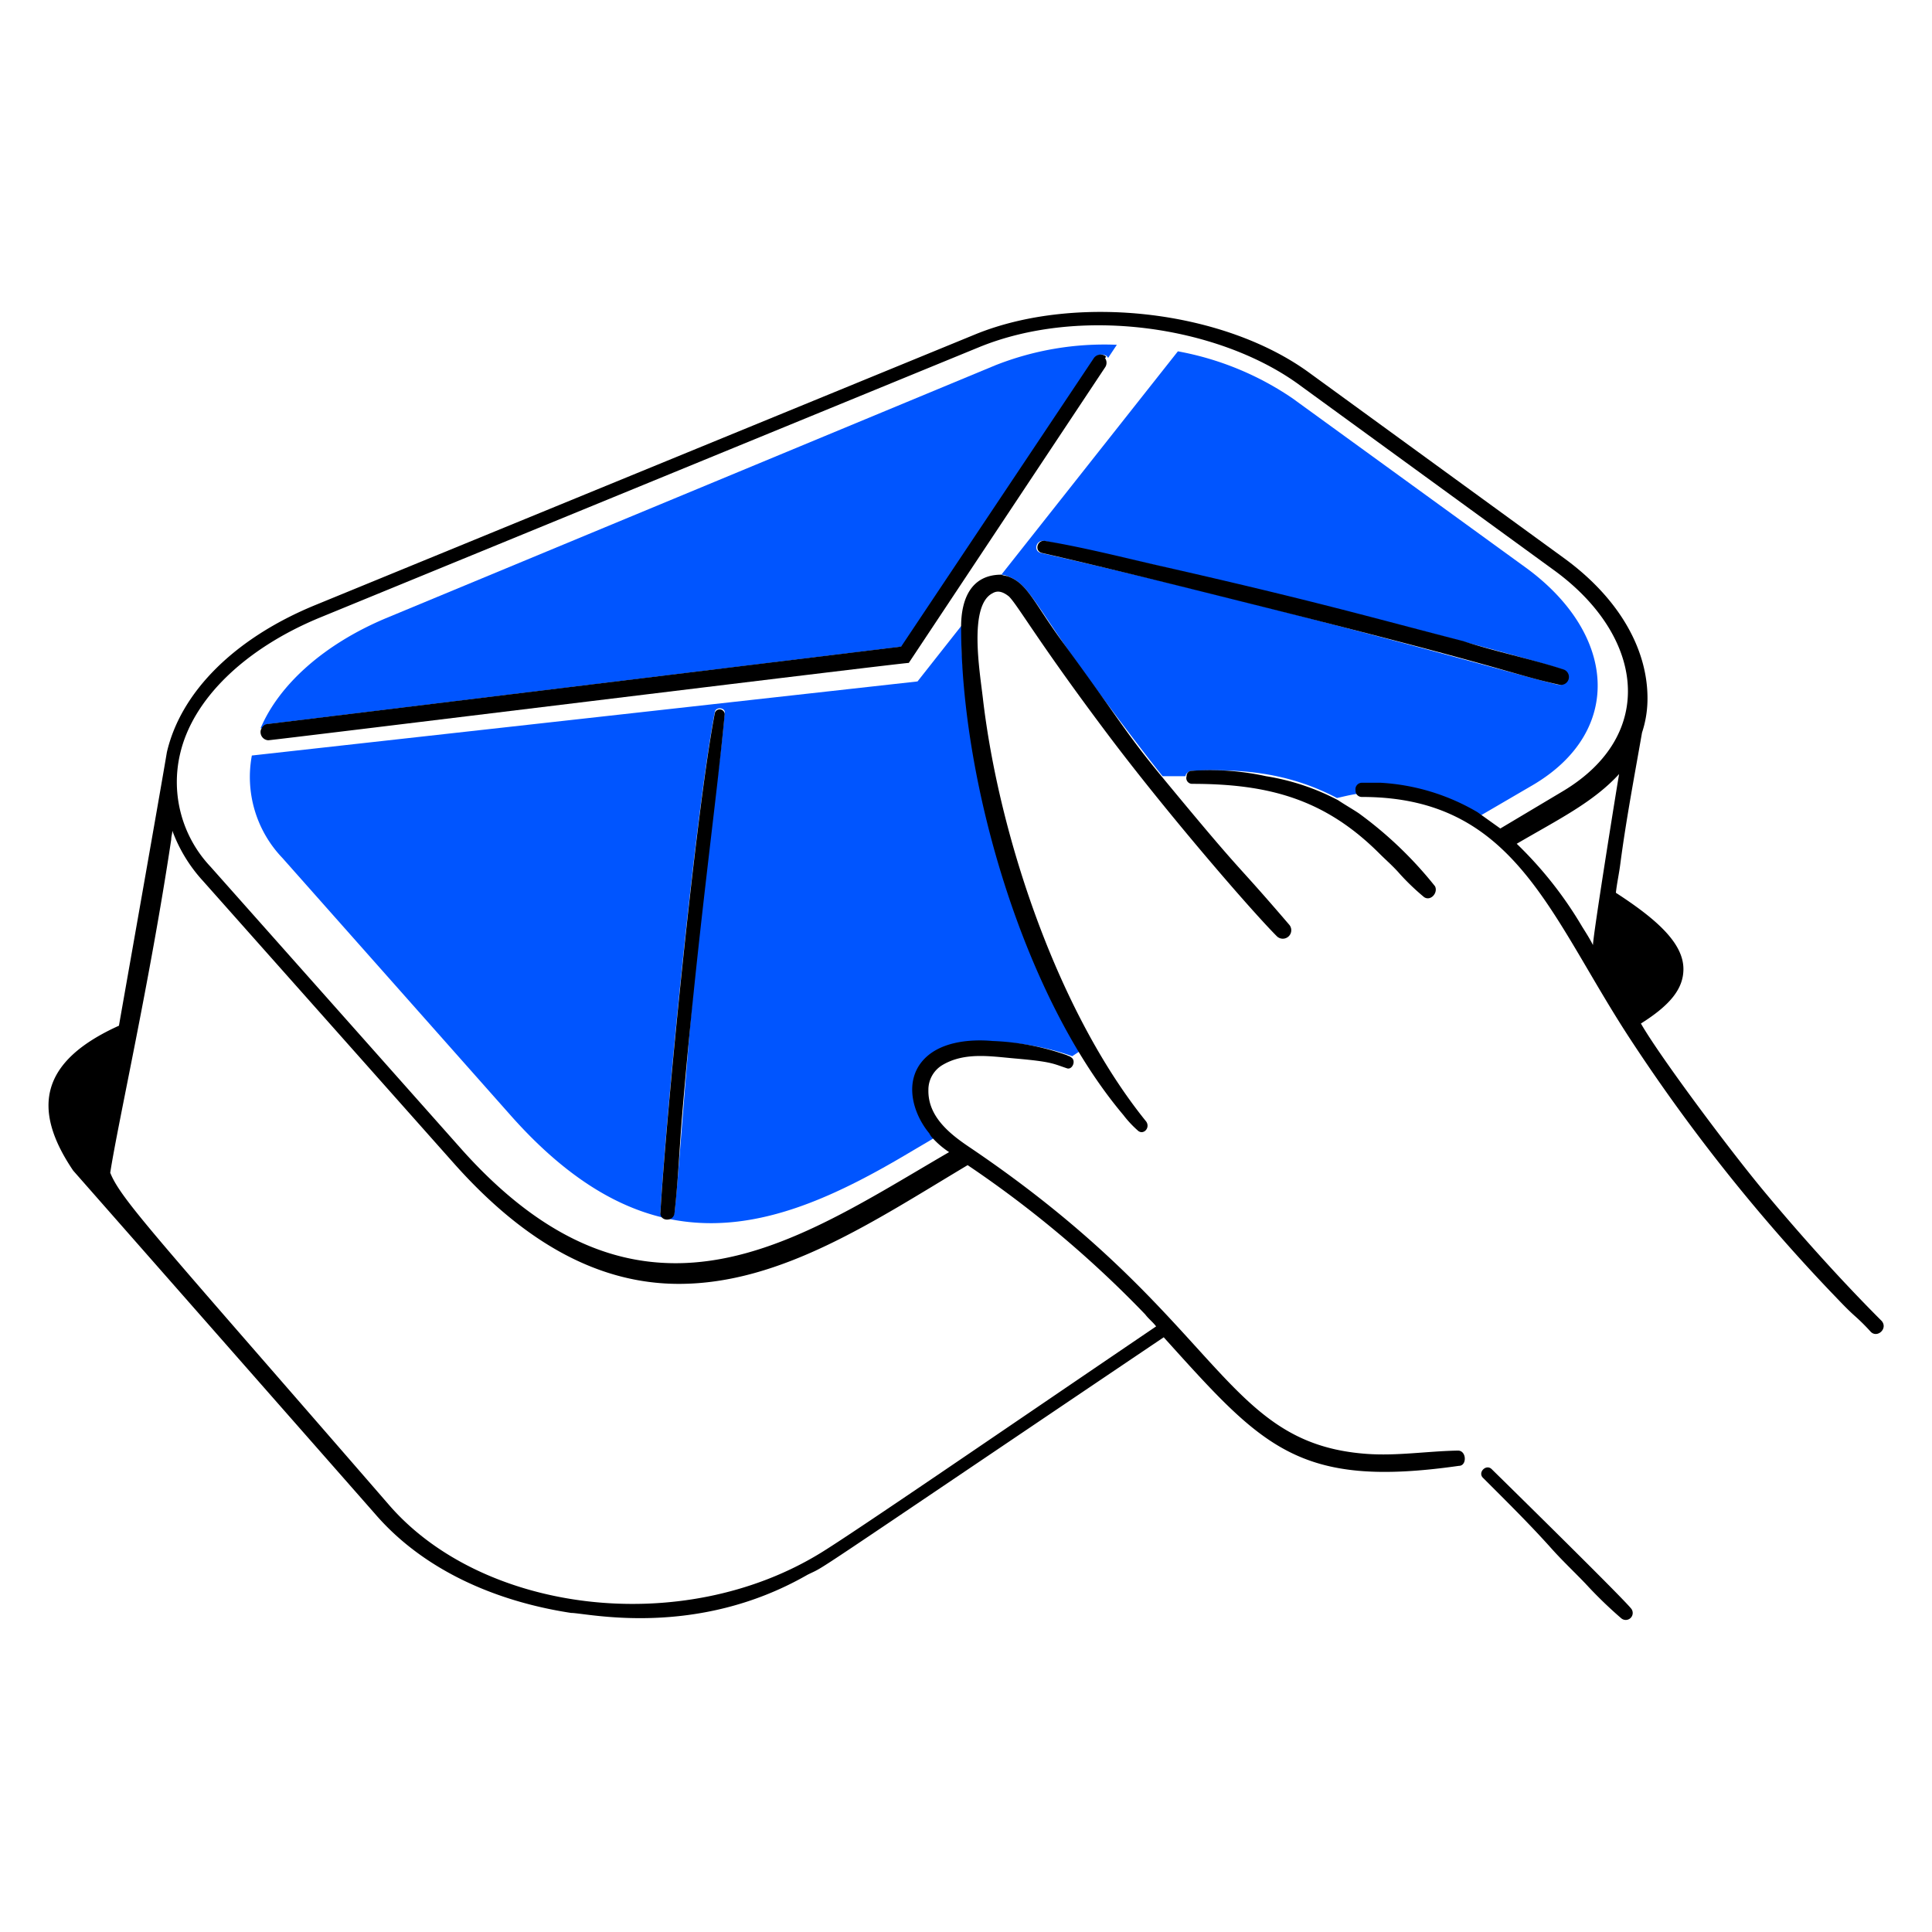
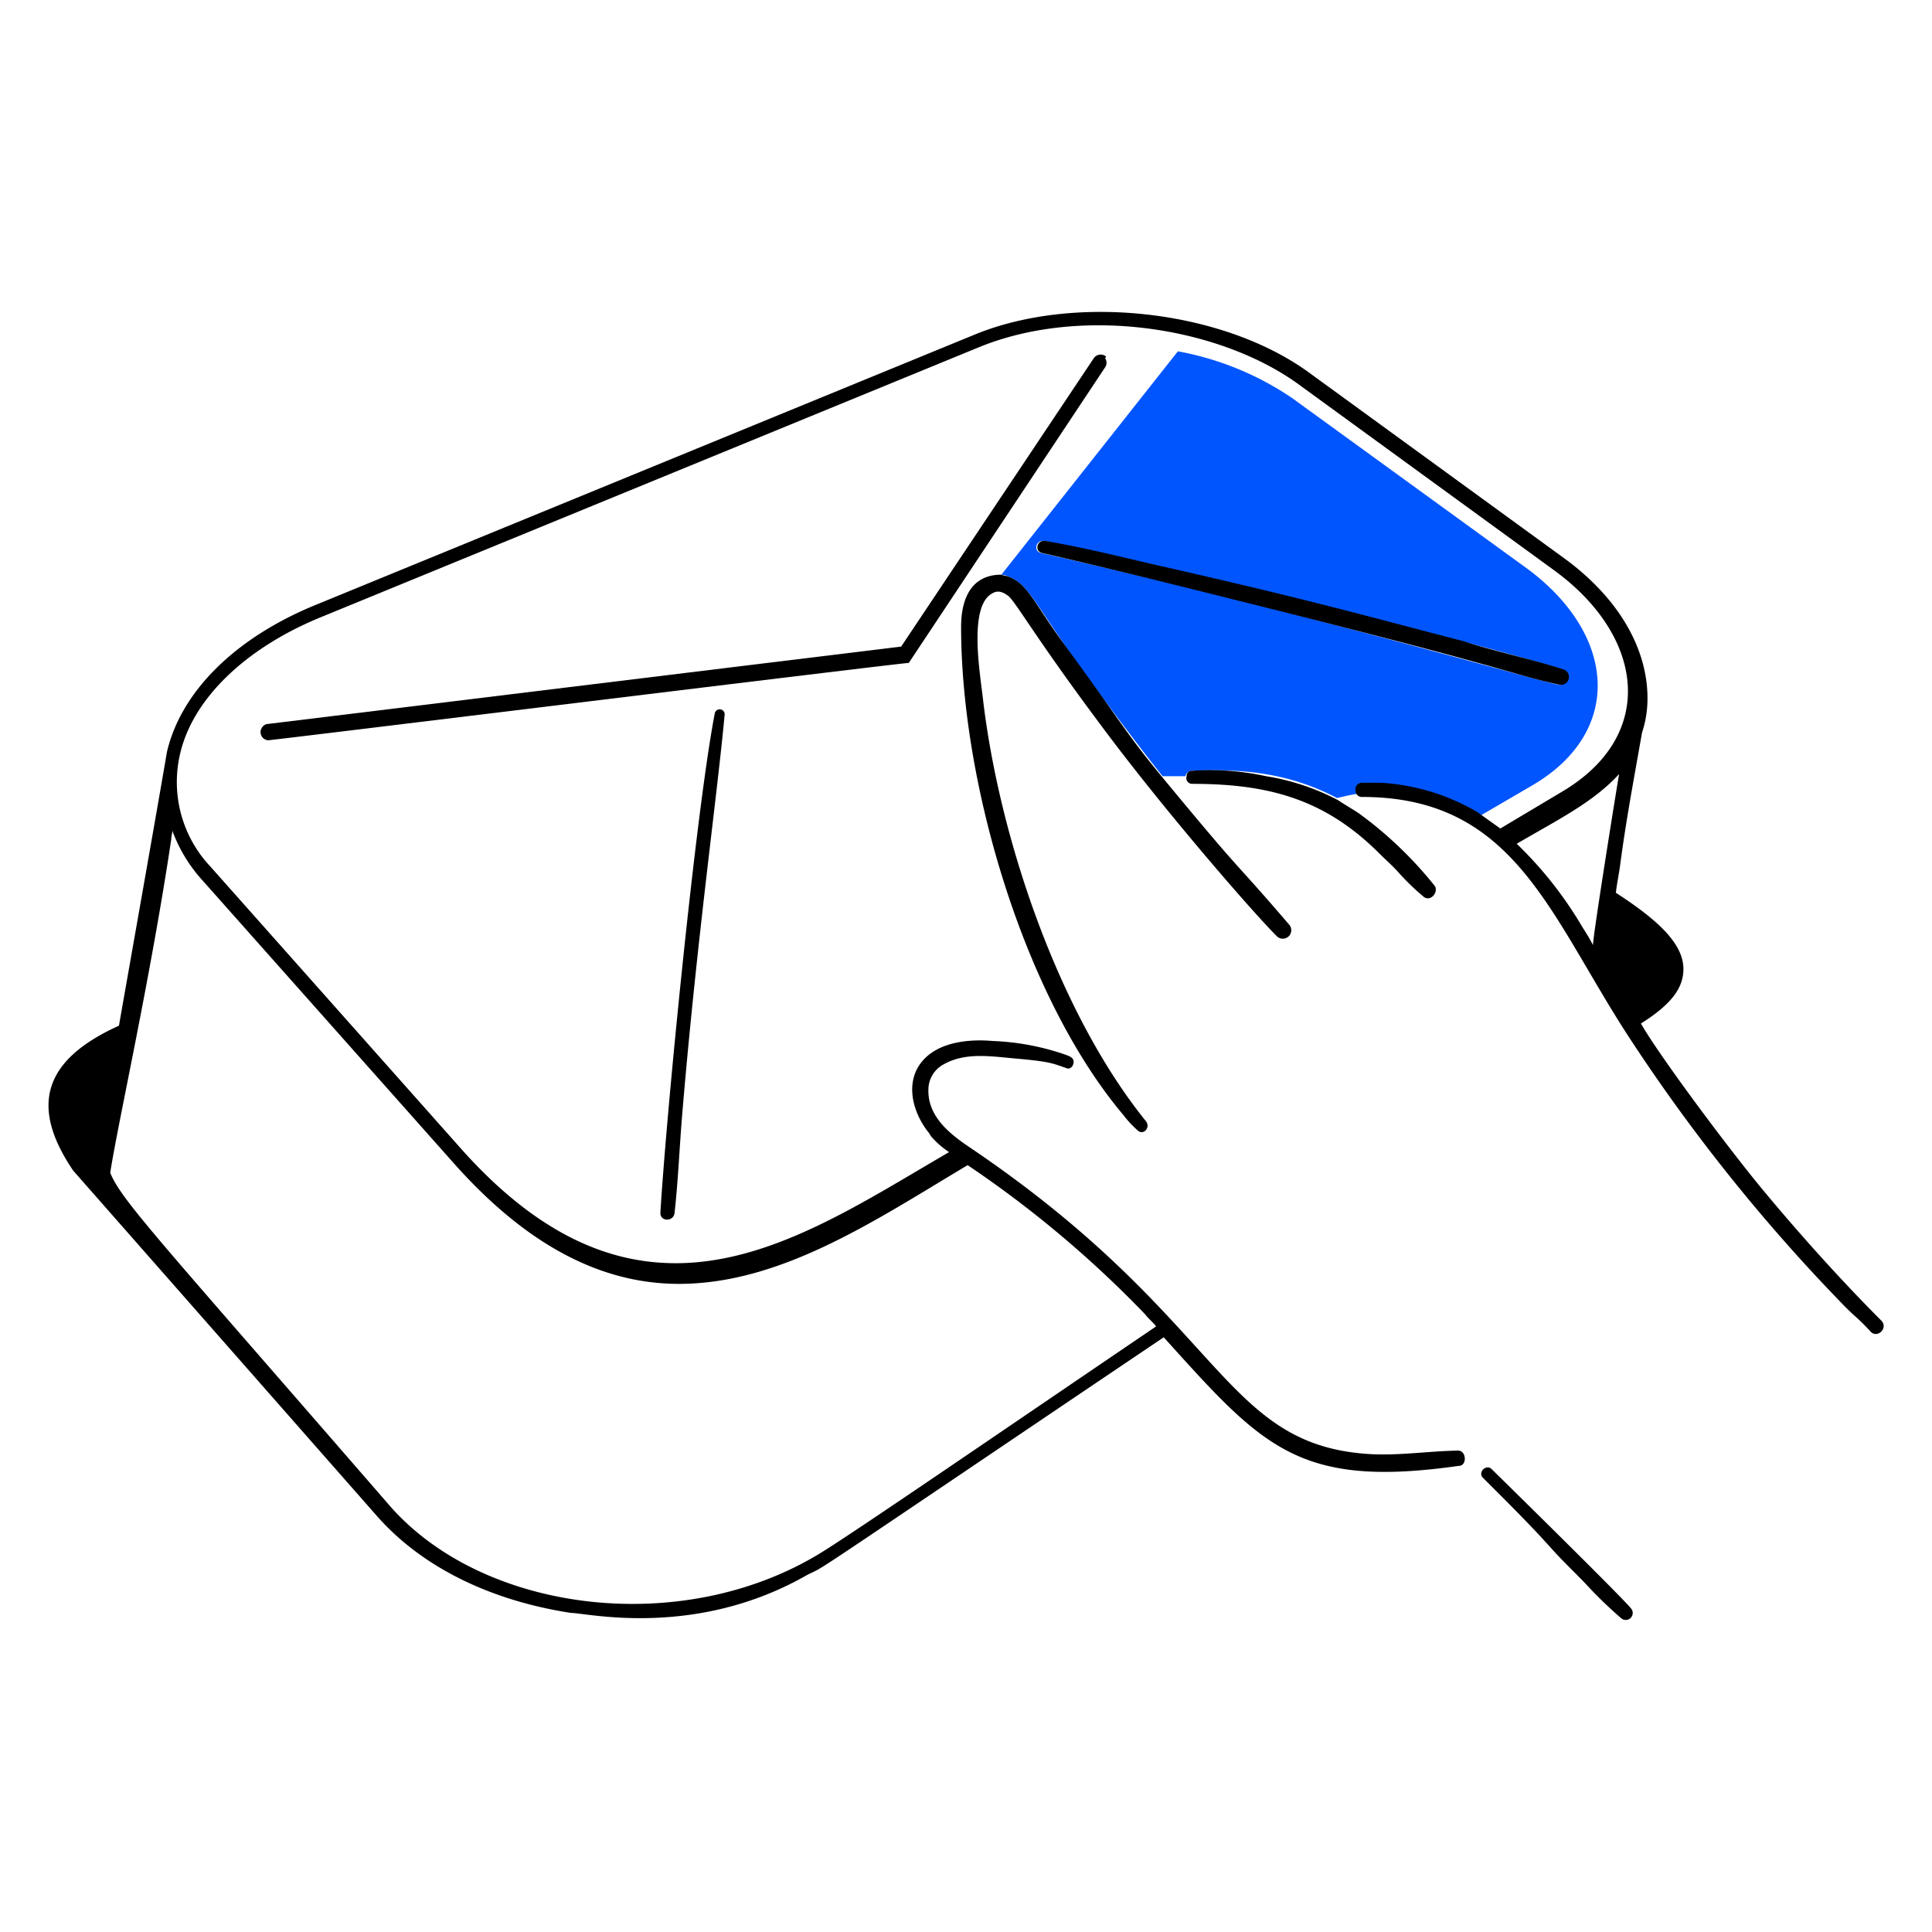
<svg xmlns="http://www.w3.org/2000/svg" viewBox="0 0 700 700" id="Subscribe-1--Streamline-Brooklyn.svg" height="700" width="700">
  <desc>Subscribe 1 Streamline Illustration: https://streamlinehq.com</desc>
-   <path d="M95.2 263.869a2.667 2.667 0 0 1 2.37 -1.579L326.9 234.266l69.867 -104.605a3.059 3.059 0 0 1 3.948 -0.787c0.392 0 0.392 0.392 0.787 0.787l3.15 -4.736a107.471 107.471 0 0 0 -44.209 7.5L139.804 224c-22.502 9.471 -38.686 24.076 -45.395 39.865Z" fill="#0055ff" stroke-width="1" />
-   <path d="M373.485 345.184a339.15 339.15 0 0 1 -24.476 -102.235 100.527 100.527 0 0 1 -0.392 -16.579l-16.184 20.527 -241.182 26.841a42.41 42.41 0 0 0 11.053 37.1l83.3 93.947c50.523 56.444 95.55 41.461 142.891 13.419 13.765 -8.148 10.262 -5.796 10.262 -7.105 -5.918 -7.105 -8.918 -18.032 -2.762 -26.05 5.673 -7.389 16.971 -8.274 25.659 -7.5a90.444 90.444 0 0 1 26.845 5.135l3.552 -2.37a166.226 166.226 0 0 1 -18.567 -35.13Zm-129.076 93.947c-0.35 3.15 -5.131 3.15 -5.131 0C241.391 403.158 252 294.245 259 257.95c0.382 -1.977 3.945 -1.582 3.552 0.392 -1.187 13.422 -2.989 26.418 -4.739 39.473 -7.213 53.988 -11.214 121.814 -13.405 141.316Z" fill="#0055ff" stroke-width="1" />
  <path d="M555.45 284.396c32.764 -19.341 30.394 -54.474 -2.366 -78.55l-84.864 -61.579a108.22 108.22 0 0 0 -41.447 -16.975l-63.945 80.92a7.301 7.301 0 0 1 2.762 0.791c5.806 2.177 8.631 7.822 19.736 24.076 9.415 13.783 29.824 40.705 35.92 48.16h8.292c0 -0.791 0.787 -1.579 1.97 -1.974 19.18 -0.837 35.7 0.857 52.895 9.867 1.974 -0.396 4.736 -1.183 7.896 -1.579a2.607 2.607 0 0 1 2.366 -2.762h6.71a77.7 77.7 0 0 1 35.133 10.657Zm-178.412 -84.077c-2.765 -0.791 -1.579 -4.739 1.183 -4.344 57.697 11.55 170.149 40.663 187.891 46.578a2.877 2.877 0 0 1 -1.579 5.526c-11.883 -2.639 -93.471 -26.53 -187.495 -47.761Z" fill="#0055ff" stroke-width="1" />
  <path d="M262.567 258.738A1.817 1.817 0 0 0 259 258.342c-6.909 35.749 -17.71 146.731 -19.736 181.181 0 3.15 4.774 3.15 5.131 0 1.33 -11.826 1.778 -23.698 2.762 -35.525 5.337 -63.875 12.761 -116.127 15.41 -145.261Z" fill="#000000" stroke-width="1" />
  <path d="M450.45 218.082c99.015 24.752 96.127 25.921 114.471 29.998a2.877 2.877 0 0 0 1.579 -5.526c-10.556 -3.5 -25.756 -6.745 -36.312 -10.262 -35.532 -9.17 -53.861 -14.543 -109.736 -27.237 -13.822 -3.15 -27.566 -6.671 -41.843 -9.079 -2.751 -0.462 -3.948 3.552 -1.183 4.344 24.084 5.526 48.524 11.63 73.024 17.762Z" fill="#000000" stroke-width="1" />
  <path d="M400.327 128.873a3.062 3.062 0 0 0 -3.948 0.787L326.512 234.266 97.174 262.29a2.667 2.667 0 0 0 -2.37 1.579 2.373 2.373 0 0 0 -0.396 1.579 2.965 2.965 0 0 0 2.765 2.765c1.558 0 229.397 -28.028 232.099 -28.028l71.05 -106.971a2.968 2.968 0 0 0 0 -3.552c0.777 -0.396 0.399 -0.396 0.004 -0.787Z" fill="#000000" stroke-width="1" />
  <path d="M385.326 233.079c-10.391 -14.168 -12.974 -21.543 -19.736 -24.076 -0.787 -0.396 -1.974 -0.396 -2.762 -0.791 -10.595 0 -14.605 8.229 -14.605 18.949 0 56.637 22.75 134.096 58.8 176.838a38.63 38.63 0 0 0 5.131 5.526c1.974 1.974 4.739 -0.791 3.15 -3.15 -31.812 -39.298 -53.382 -103.131 -59.21 -153.552 -1.089 -9.45 -5.222 -33.505 3.552 -37.895 1.974 -1.183 3.948 -0.392 5.922 1.187 3.272 3.272 10.5 16.317 35.92 50.13 21.55 28.648 51.95 63.791 61.184 73.024a3.07 3.07 0 0 0 4.34 -4.34c-21.683 -25.302 -14.325 -15.103 -46.183 -53.683 -13.041 -15.827 -14.752 -19.869 -35.504 -48.167Z" fill="#000000" stroke-width="1" />
  <path d="M431.9 279.265a1.876 1.876 0 0 0 -1.974 1.974 2.1 2.1 0 0 0 1.974 2.762c27.709 0 48.118 5.484 67.9 25.263 2.37 2.37 5.131 4.736 7.5 7.5a86.376 86.376 0 0 0 8.683 8.288c2.37 1.579 5.135 -1.579 3.948 -3.948a142.195 142.195 0 0 0 -27.629 -26.446c-2.37 -1.579 -5.135 -3.15 -7.5 -4.736a84.438 84.438 0 0 0 -26.054 -8.683 94.7 94.7 0 0 0 -26.849 -1.974Z" fill="#000000" stroke-width="1" />
  <path d="M639.139 431.63c-12.6 -15.131 -37.895 -49.042 -44.604 -60.788 10.657 -6.713 15.4 -12.631 15.4 -19.736 0 -9.474 -9.867 -18.158 -24.472 -27.633 0.392 -3.552 1.117 -6.72 1.579 -10.262 2.065 -15.834 5.131 -31.973 7.893 -47.764a39.2 39.2 0 0 0 1.974 -11.445c0.396 -18.172 -9.867 -36.712 -29.603 -51.317l-92.75 -67.498c-31.182 -22.894 -84.469 -28.816 -120.785 -14.21L114.145 219.264c-28.816 11.841 -48.552 31.185 -53.683 53.288 -2.408 14.455 -15.778 89.95 -17.367 99.078 -28.245 12.758 -31.91 29.869 -16.579 52.5l109.34 124.341c16.975 19.736 42.633 31.577 71.05 35.92 5.631 0 45.15 9.45 85.655 -13.818 7.889 -3.945 -6.482 5.345 129.076 -86.051 35.679 39.501 48.514 54.929 106.974 46.578 2.982 0 2.776 -5.582 -0.396 -5.526 -11.06 0.2 -22.106 2.005 -33.159 1.187 -52.636 -3.906 -51.986 -49.227 -144.074 -111.3 -7.081 -4.774 -14.805 -11.046 -14.605 -20.527a10.409 10.409 0 0 1 5.131 -9.079c8.026 -4.732 17.402 -3.122 26.05 -2.366 13.514 1.176 13.86 1.855 18.949 3.552 1.974 0.787 3.552 -2.765 1.579 -3.948 -0.396 -0.396 -0.791 -0.396 -1.579 -0.791a90.422 90.422 0 0 0 -26.841 -5.131c-8.687 -0.773 -19.81 0.35 -25.659 7.5 -6.394 7.83 -3.15 18.946 2.762 26.05 0 0.396 0.396 0.396 0.396 0.791a31.398 31.398 0 0 0 6.713 5.922c-32.056 18.613 -64.4 40.25 -99.078 40.25 -24.476 0 -50.13 -10.657 -77.368 -41.051L76.254 313.999A44.663 44.663 0 0 1 65.202 273.35c4.55 -20.174 23.684 -38.29 50.13 -49.35l239.599 -98.29c36.627 -14.879 85.848 -7.528 114.867 13.027l92.75 67.498c33.156 23.8 38.15 59.959 3.552 80.528l-22.502 13.419 -8.288 -5.922a77.791 77.791 0 0 0 -35.133 -10.657H493.5a2.363 2.363 0 0 0 -2.366 2.765 2.272 2.272 0 0 0 2.366 2.384c55.499 0 67.823 42.903 97.104 87.633a645.005 645.005 0 0 0 72.614 91.567c3.104 3.206 5.918 6.3 9.079 9.079a73.434 73.434 0 0 1 5.526 5.523c2.366 2.37 6.3 -1.183 3.945 -3.945 -14.21 -14.213 -28.816 -30.398 -42.63 -46.977Zm-89.6 -125.919c15.162 -8.869 27.681 -14.983 37.1 -25.263 -0.609 3.286 -9.474 58.422 -9.474 61.975 -1.183 -2.37 -2.73 -4.756 -3.948 -6.713a141.05 141.05 0 0 0 -23.681 -29.998Zm-198.944 116.445a395.791 395.791 0 0 1 64.34 54.079c1.183 1.579 2.762 2.762 3.948 4.344 -55.265 37.499 -109.162 74.494 -121.58 82.103 -50.221 30.775 -122.395 21.735 -156.314 -17.37 -83.885 -96.705 -97.114 -110.547 -101.048 -120.4 2.8 -18.2 14.385 -69.321 22.103 -120.789 0 -1.183 0.396 -1.974 0.396 -3.15A54.891 54.891 0 0 0 73.5 319.133L164.672 421.75c26.054 29.211 52.895 43.421 81.316 43.421 37.163 0.011 71.249 -23.104 104.605 -43.015Z" fill="#000000" stroke-width="1" />
  <path d="M540.456 532.287c-1.998 -1.953 -5.131 1.183 -3.15 3.15 8.771 8.771 17.066 16.947 24.85 25.659 3.913 4.372 8.187 8.4 12.25 12.631a156.317 156.317 0 0 0 13.027 12.631 2.523 2.523 0 0 0 3.552 -3.552c-3.335 -4.214 -50.176 -50.176 -50.529 -50.519Z" fill="#000000" stroke-width="1" />
</svg>